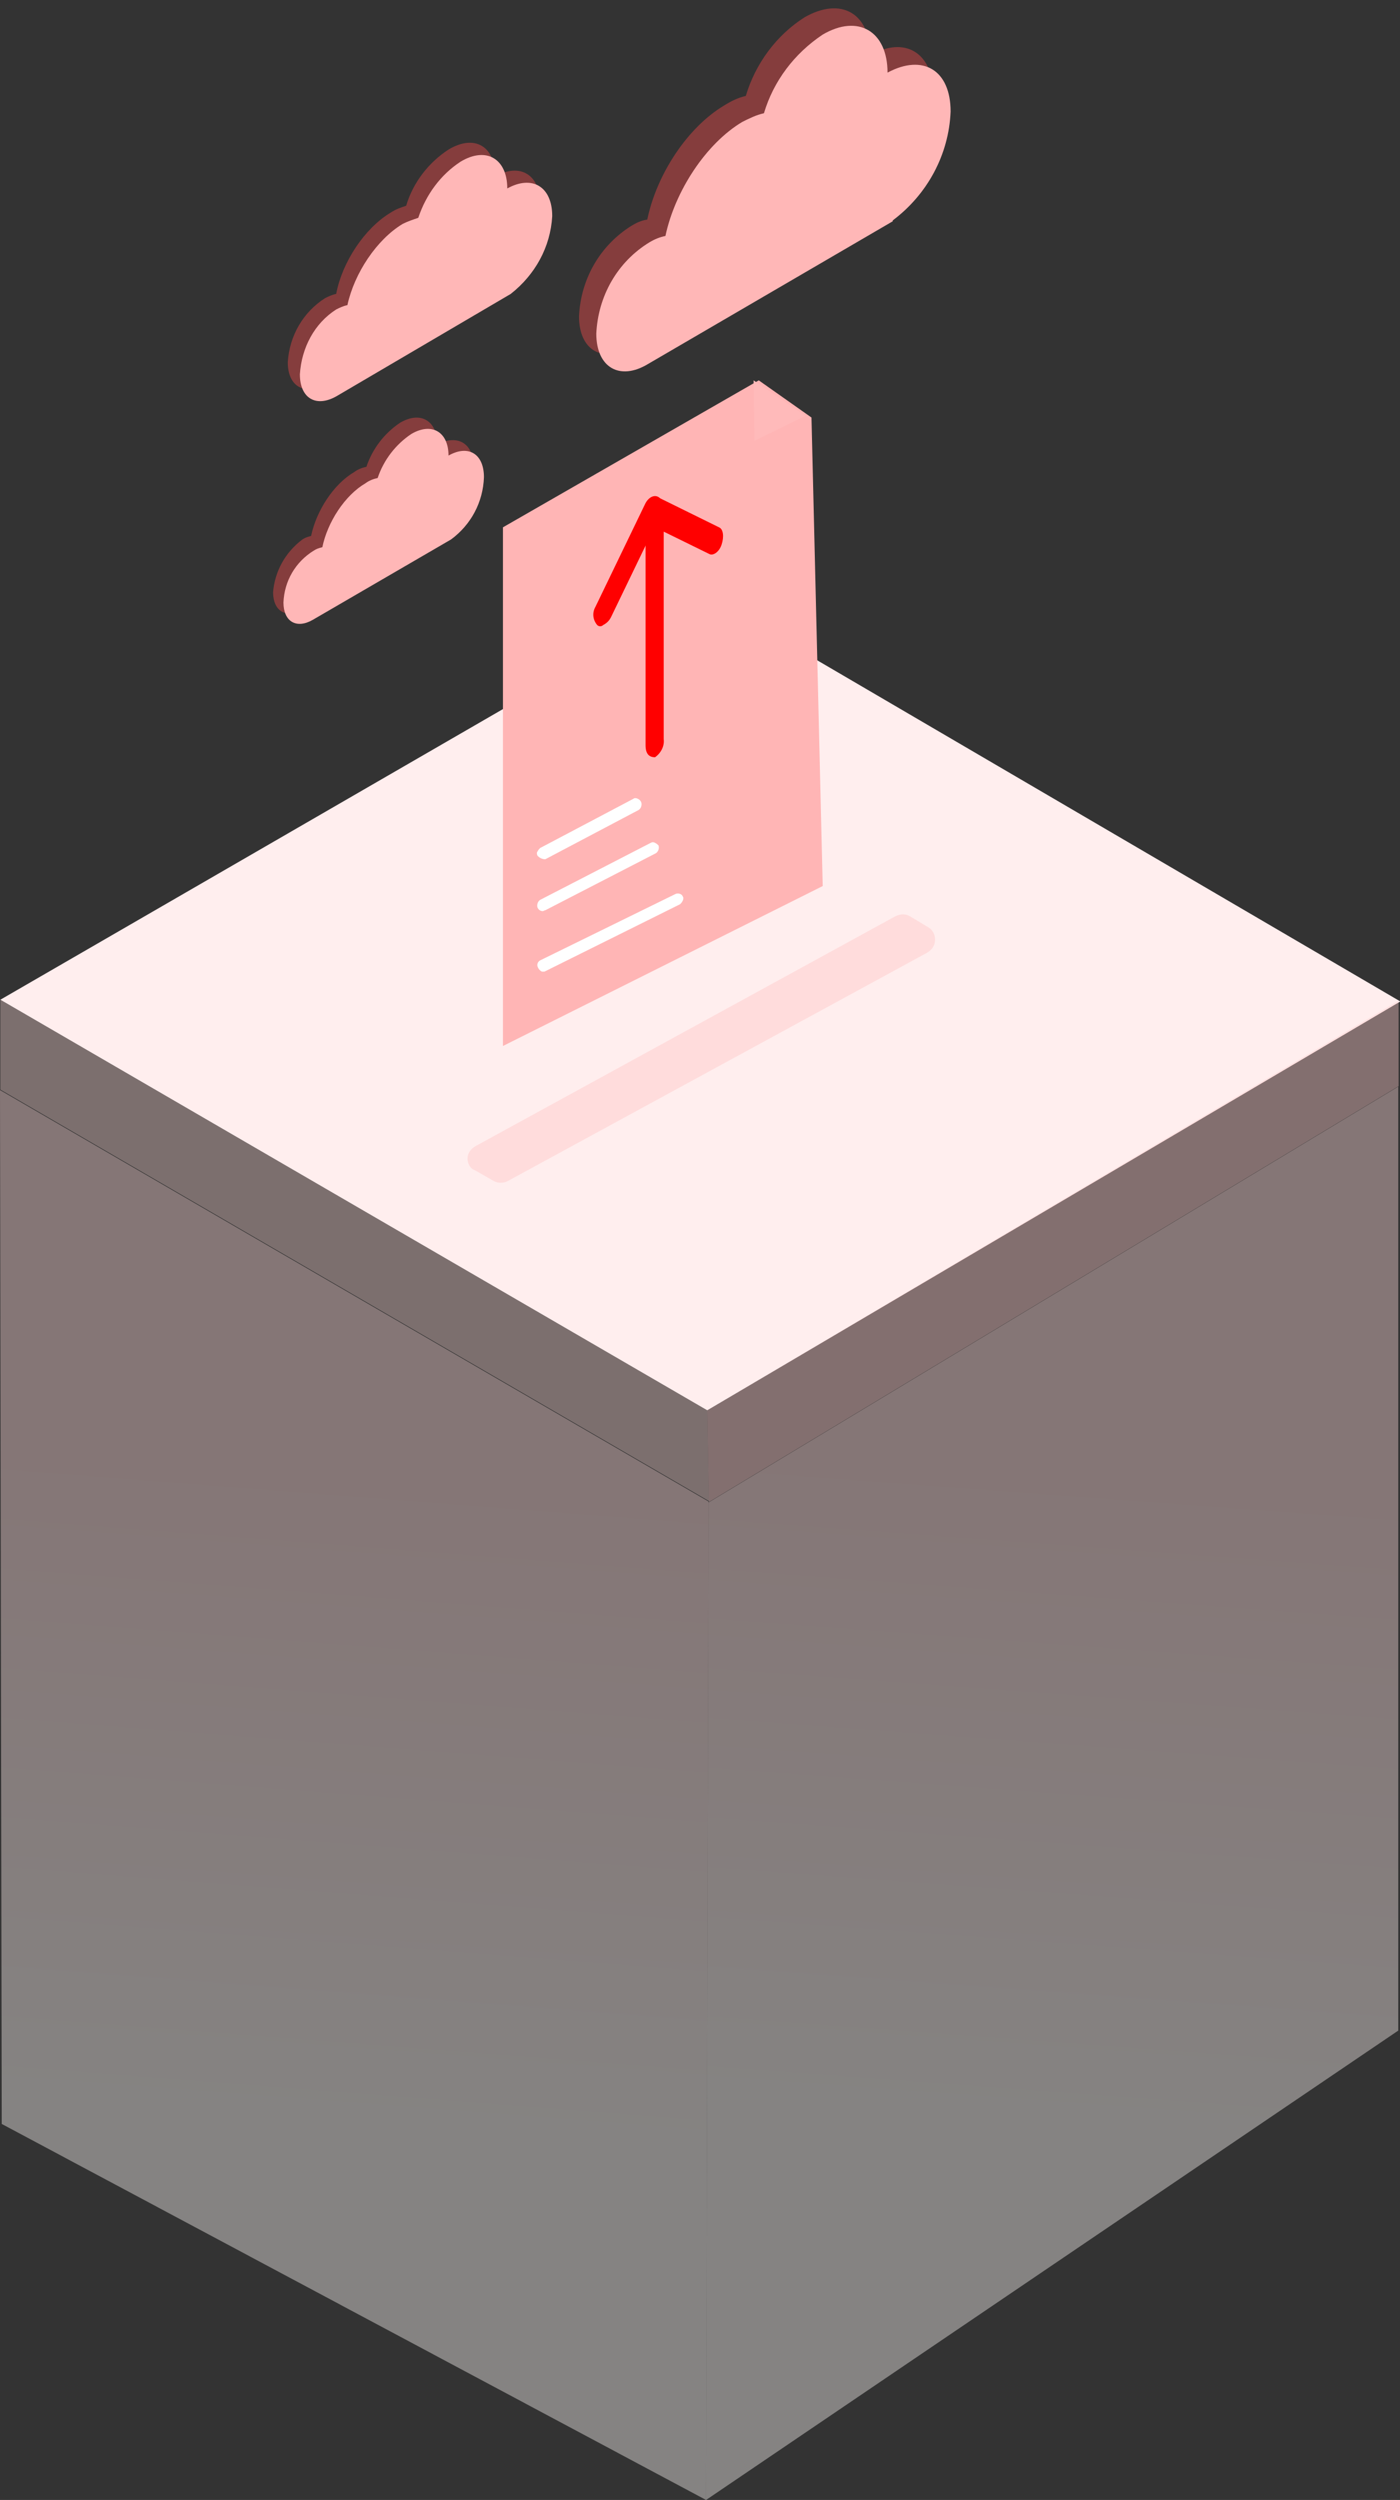
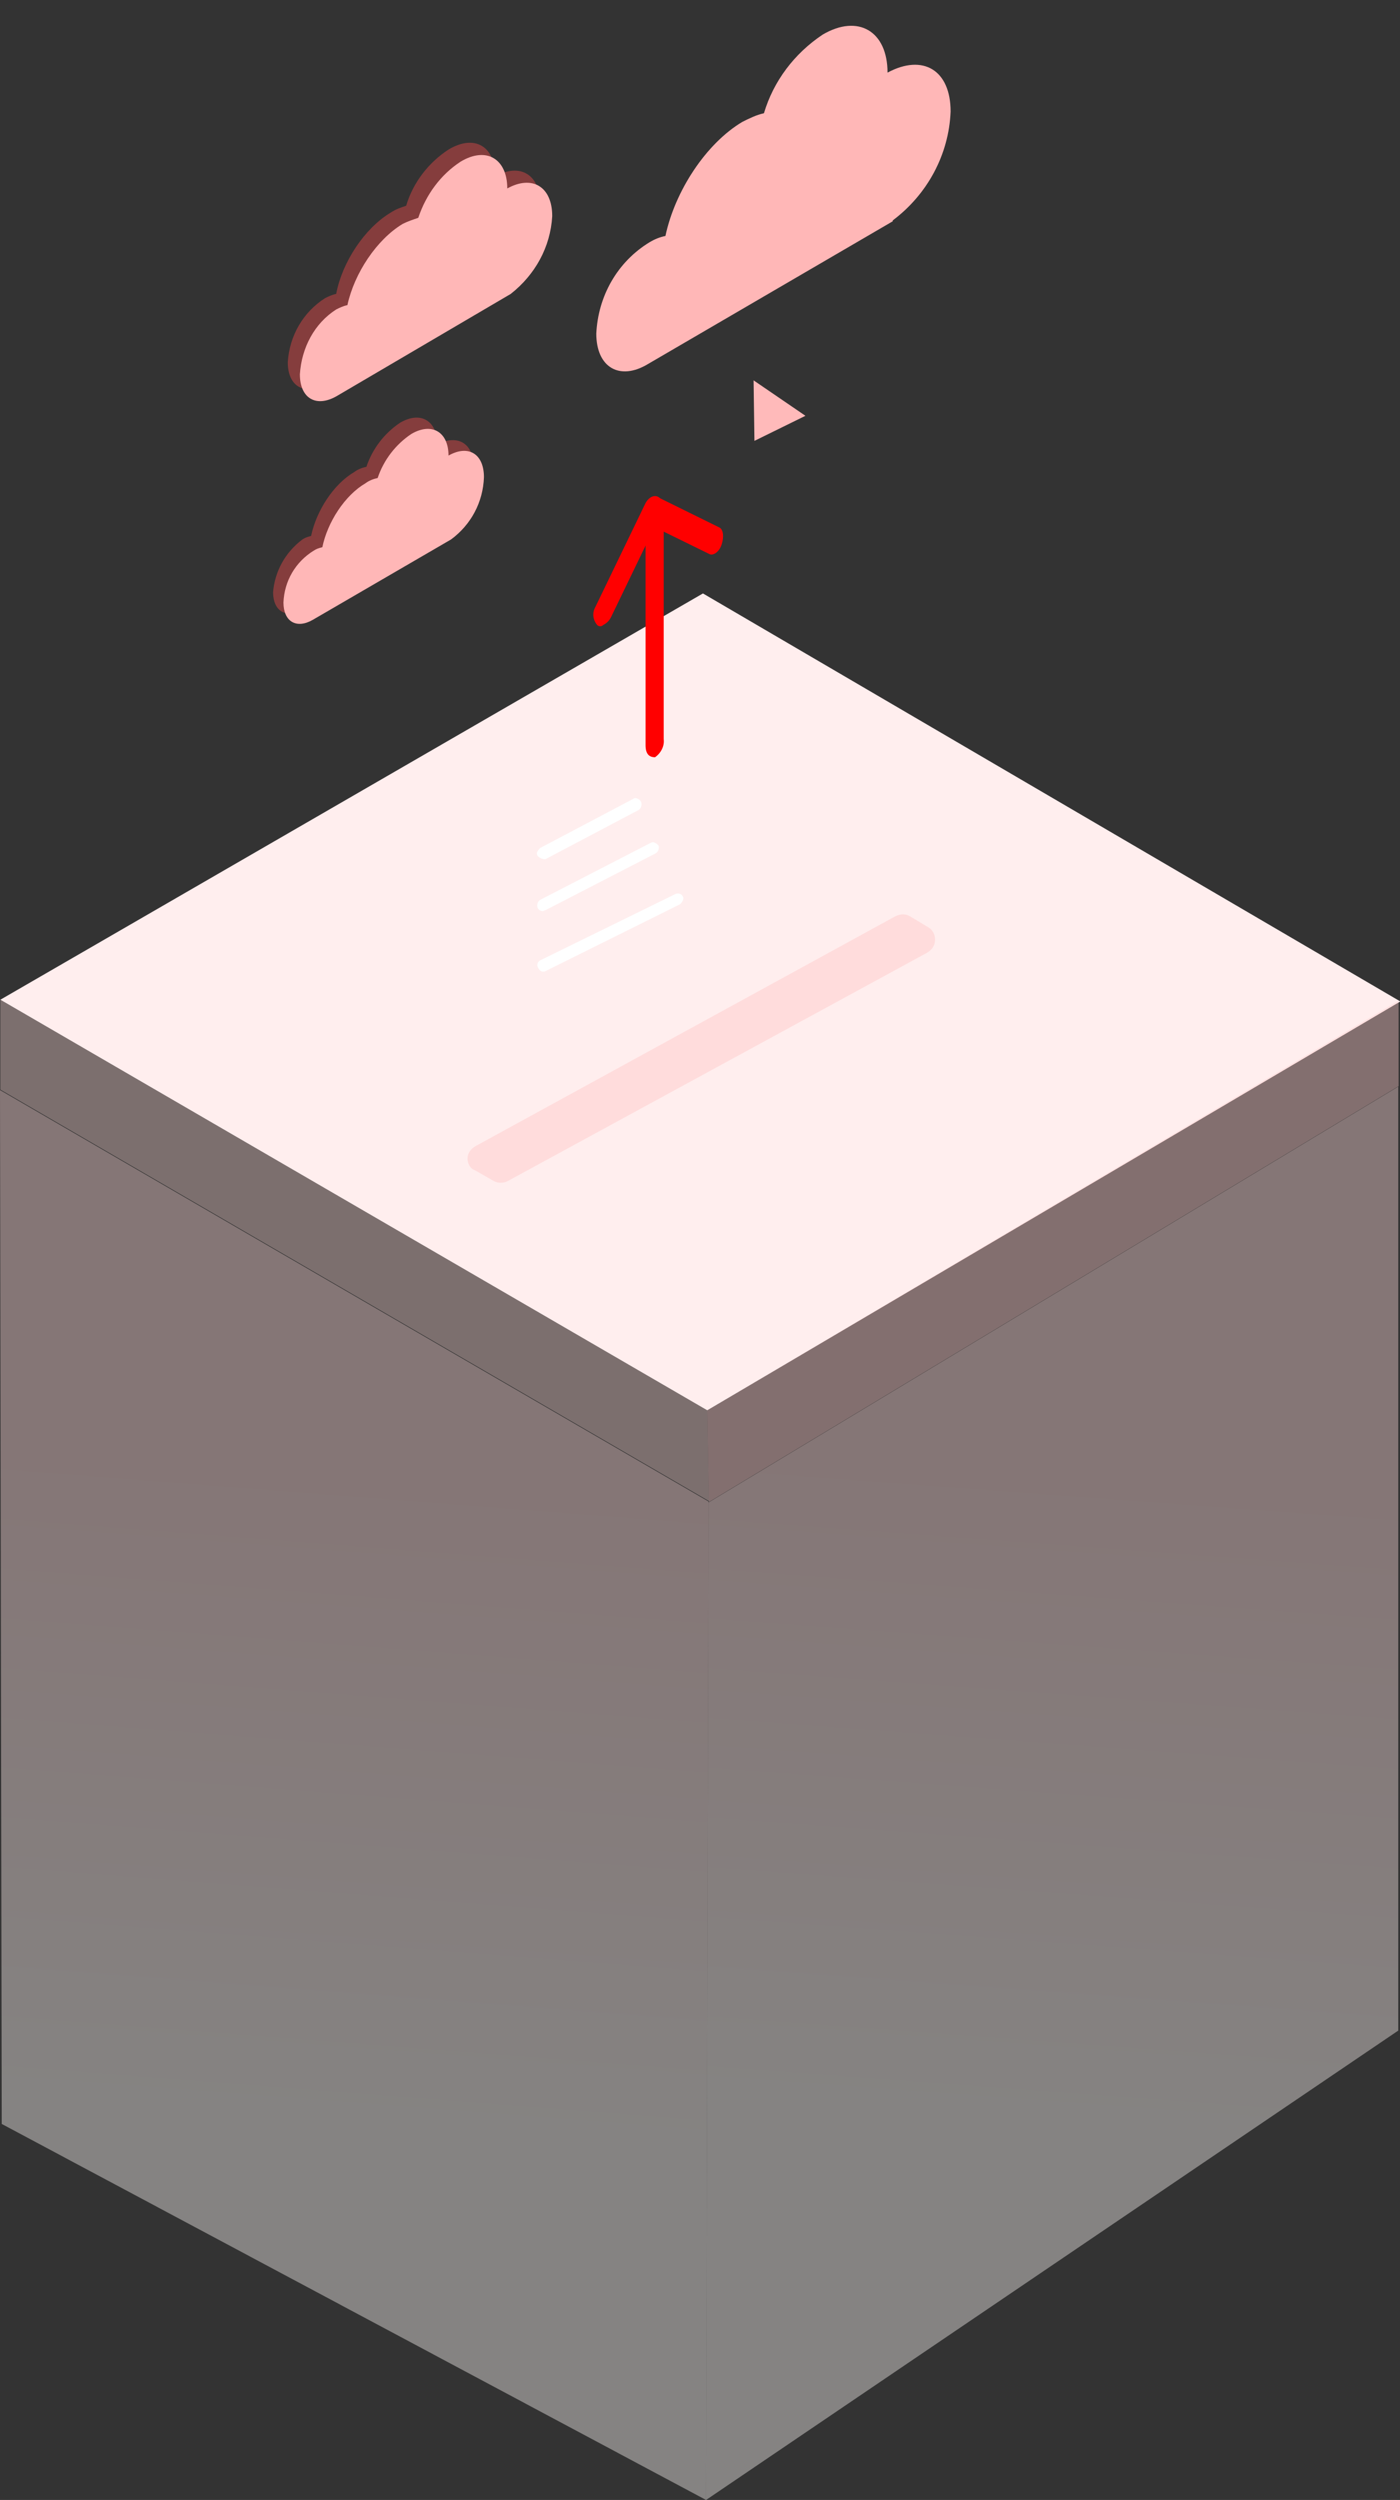
<svg xmlns="http://www.w3.org/2000/svg" viewBox="0 0 162 289.2">
  <rect x="0" y="0" width="162" height="289.2" fill="#333333" stroke="none" />
  <path fill="#FEE" d="M81.84 163.15l-81.8-47.5 81.3-47 80.7 47.2z" />
  <path opacity=".394" fill="#EDCCC9" d="M81.84 163.15l.2 10.5-82-47.6v-10.4z" />
  <path opacity=".394" fill="#FFCBCB" d="M81.84 163.15l80-47.4v9.9l-79.8 48.1z" />
  <linearGradient id="a" gradientUnits="userSpaceOnUse" x1="-2862.01" y1="2262.404" x2="-2862.027" y2="2261.967" gradientTransform="matrix(81.89 0 0 -163.54 234411.531 370166.063)">
    <stop offset="0" stop-color="#ffdada" />
    <stop offset="1" stop-color="#fff9f6" />
  </linearGradient>
  <path opacity=".401" fill="url(#a)" d="M0 126.1l82 47.6-.3 115.5L.2 245.7z" />
  <linearGradient id="b" gradientUnits="userSpaceOnUse" x1="-2861.299" y1="2262.404" x2="-2861.315" y2="2261.964" gradientTransform="matrix(80.18 0 0 -163.53 229541.422 370143.219)">
    <stop offset="0" stop-color="#ffdada" />
    <stop offset=".994" stop-color="#fff9f6" />
  </linearGradient>
  <path opacity=".401" fill="url(#b)" d="M161.8 125.7v109.2l-80.1 54.3.3-115.4z" />
  <path opacity=".1" fill="#FF3838" d="M55 132.6c-.5.3-.9.8-.9 1.4s.3 1.2.9 1.4l2.1 1.2c.5.3 1.2.3 1.7 0l48.5-26.4c.5-.3.9-.8.9-1.5 0-.6-.3-1.2-.9-1.5l-2-1.2c-.5-.3-1.1-.3-1.7 0L55 132.6z" />
-   <path fill="#FFB5B5" d="M93.9 48.3L87.8 44 58.2 61v60l37-18.5z" />
  <path fill="#FFBABA" d="M93.2 48.1L87.3 51l-.1-7z" />
  <path fill="#FFF" d="M62.2 99c-.1-.2-.1-.4 0-.5.1-.2.2-.3.3-.4l10.8-5.7c.1-.1.3-.1.5 0s.3.2.4.4c.1.3 0 .7-.3.9l-10.8 5.7c-.4 0-.7-.2-.9-.4zm0 6c-.1-.3 0-.7.3-.9l12.8-6.6c.2-.1.3-.1.5 0s.3.2.4.3c.1.3 0 .7-.3.9l-12.8 6.6c-.1 0-.2.1-.3.1-.3 0-.5-.2-.6-.4zm0 6.8c-.1-.3.1-.6.3-.7l15.7-7.7c.3-.1.7 0 .8.3.1.1.1.3 0 .5s-.2.3-.3.4L63 112.4h-.3c-.2-.1-.4-.3-.5-.6z" />
  <path fill="red" d="M74.7 86.2V59.5c0-.6.2-1.1.5-1.5.2-.4.7-.5 1.1-.4l6.9 3.4c.5.2.6 1.1.3 2-.3.9-1 1.3-1.4 1.1l-5.3-2.6v24c.1.8-.3 1.6-1 2.1-.7 0-1.1-.4-1.1-1.4z" />
  <path fill="red" d="M69.1 72.3c-.5-.6-.6-1.4-.2-2.1l5.7-11.8c.4-.9 1.1-1.2 1.6-.9s.6 1.3.2 2.1l-5.7 11.8c-.2.4-.5.7-.9.9-.2.2-.5.2-.7 0z" />
-   <path fill="#853D3D" d="M67 36.6c0 3.9 2.7 5.5 6 3.5l28.3-16.6c3.9-3 6.4-7.6 6.7-12.6 0-4.8-3.3-6.8-7.3-4.5 0-4.9-3.4-6.8-7.6-4.4-3.3 2.1-5.7 5.4-6.8 9.1-.9.2-1.7.6-2.5 1.1-4.2 2.5-7.8 7.9-8.9 13.2-.7.1-1.3.4-1.8.7-3.7 2.3-5.9 6.2-6.1 10.5z" />
  <path fill="#FFB7B7" d="M69 38.6c0 3.9 2.7 5.5 6 3.5l28.3-16.5v-.1c4-3 6.5-7.6 6.7-12.6 0-4.8-3.2-6.7-7.3-4.5 0-4.8-3.4-6.8-7.5-4.4-3.3 2.2-5.7 5.4-6.8 9.1-.9.2-1.7.6-2.5 1-4.2 2.5-7.8 8-8.9 13.2-.6.1-1.3.4-1.8.7-3.8 2.3-6 6.3-6.2 10.6z" />
  <path fill="#853D3D" d="M33.3 41.9c0 2.8 1.9 3.9 4.3 2.5l20.2-11.8c2.8-2.2 4.5-5.4 4.7-9 0-3.4-2.3-4.8-5.2-3.2 0-3.5-2.4-4.9-5.4-3.1-2.3 1.5-4.1 3.8-4.9 6.5-.6.2-1.2.4-1.8.8-3 1.8-5.6 5.7-6.3 9.4-.5.1-.9.3-1.3.5-2.5 1.6-4.1 4.3-4.3 7.4z" />
  <path fill="#FFB7B7" d="M34.7 43.3c0 2.8 1.9 3.9 4.3 2.5L59.1 34c2.8-2.2 4.6-5.4 4.8-9 0-3.4-2.3-4.8-5.2-3.2 0-3.4-2.4-4.9-5.4-3.1-2.3 1.5-4 3.8-4.9 6.5-.6.2-1.2.4-1.8.7-3 1.8-5.6 5.7-6.4 9.4-.5.1-.9.3-1.3.5-2.5 1.6-4 4.4-4.2 7.5z" />
  <g>
    <path fill="#853D3D" d="M31.6 68.5c0 2.2 1.5 3.1 3.4 2l16-9.4c2.2-1.7 3.6-4.3 3.8-7.1 0-2.7-1.8-3.8-4.2-2.6 0-2.7-1.9-3.9-4.3-2.5-1.8 1.2-3.2 3-3.9 5.1-.5.1-1 .3-1.4.6-2.4 1.4-4.4 4.5-5 7.4-.4.1-.7.2-1 .4-2 1.5-3.2 3.7-3.4 6.1z" />
    <path fill="#FFB7B7" d="M32.8 69.7c0 2.2 1.5 3.1 3.4 2l16-9.3c2.3-1.7 3.7-4.3 3.8-7.2 0-2.7-1.8-3.8-4.1-2.5 0-2.7-1.9-3.9-4.3-2.5-1.8 1.2-3.2 3-3.9 5.1-.5.1-1 .3-1.4.6-2.4 1.4-4.4 4.5-5 7.4-.4.1-.7.2-1 .4-2.1 1.3-3.4 3.5-3.5 6z" />
  </g>
</svg>